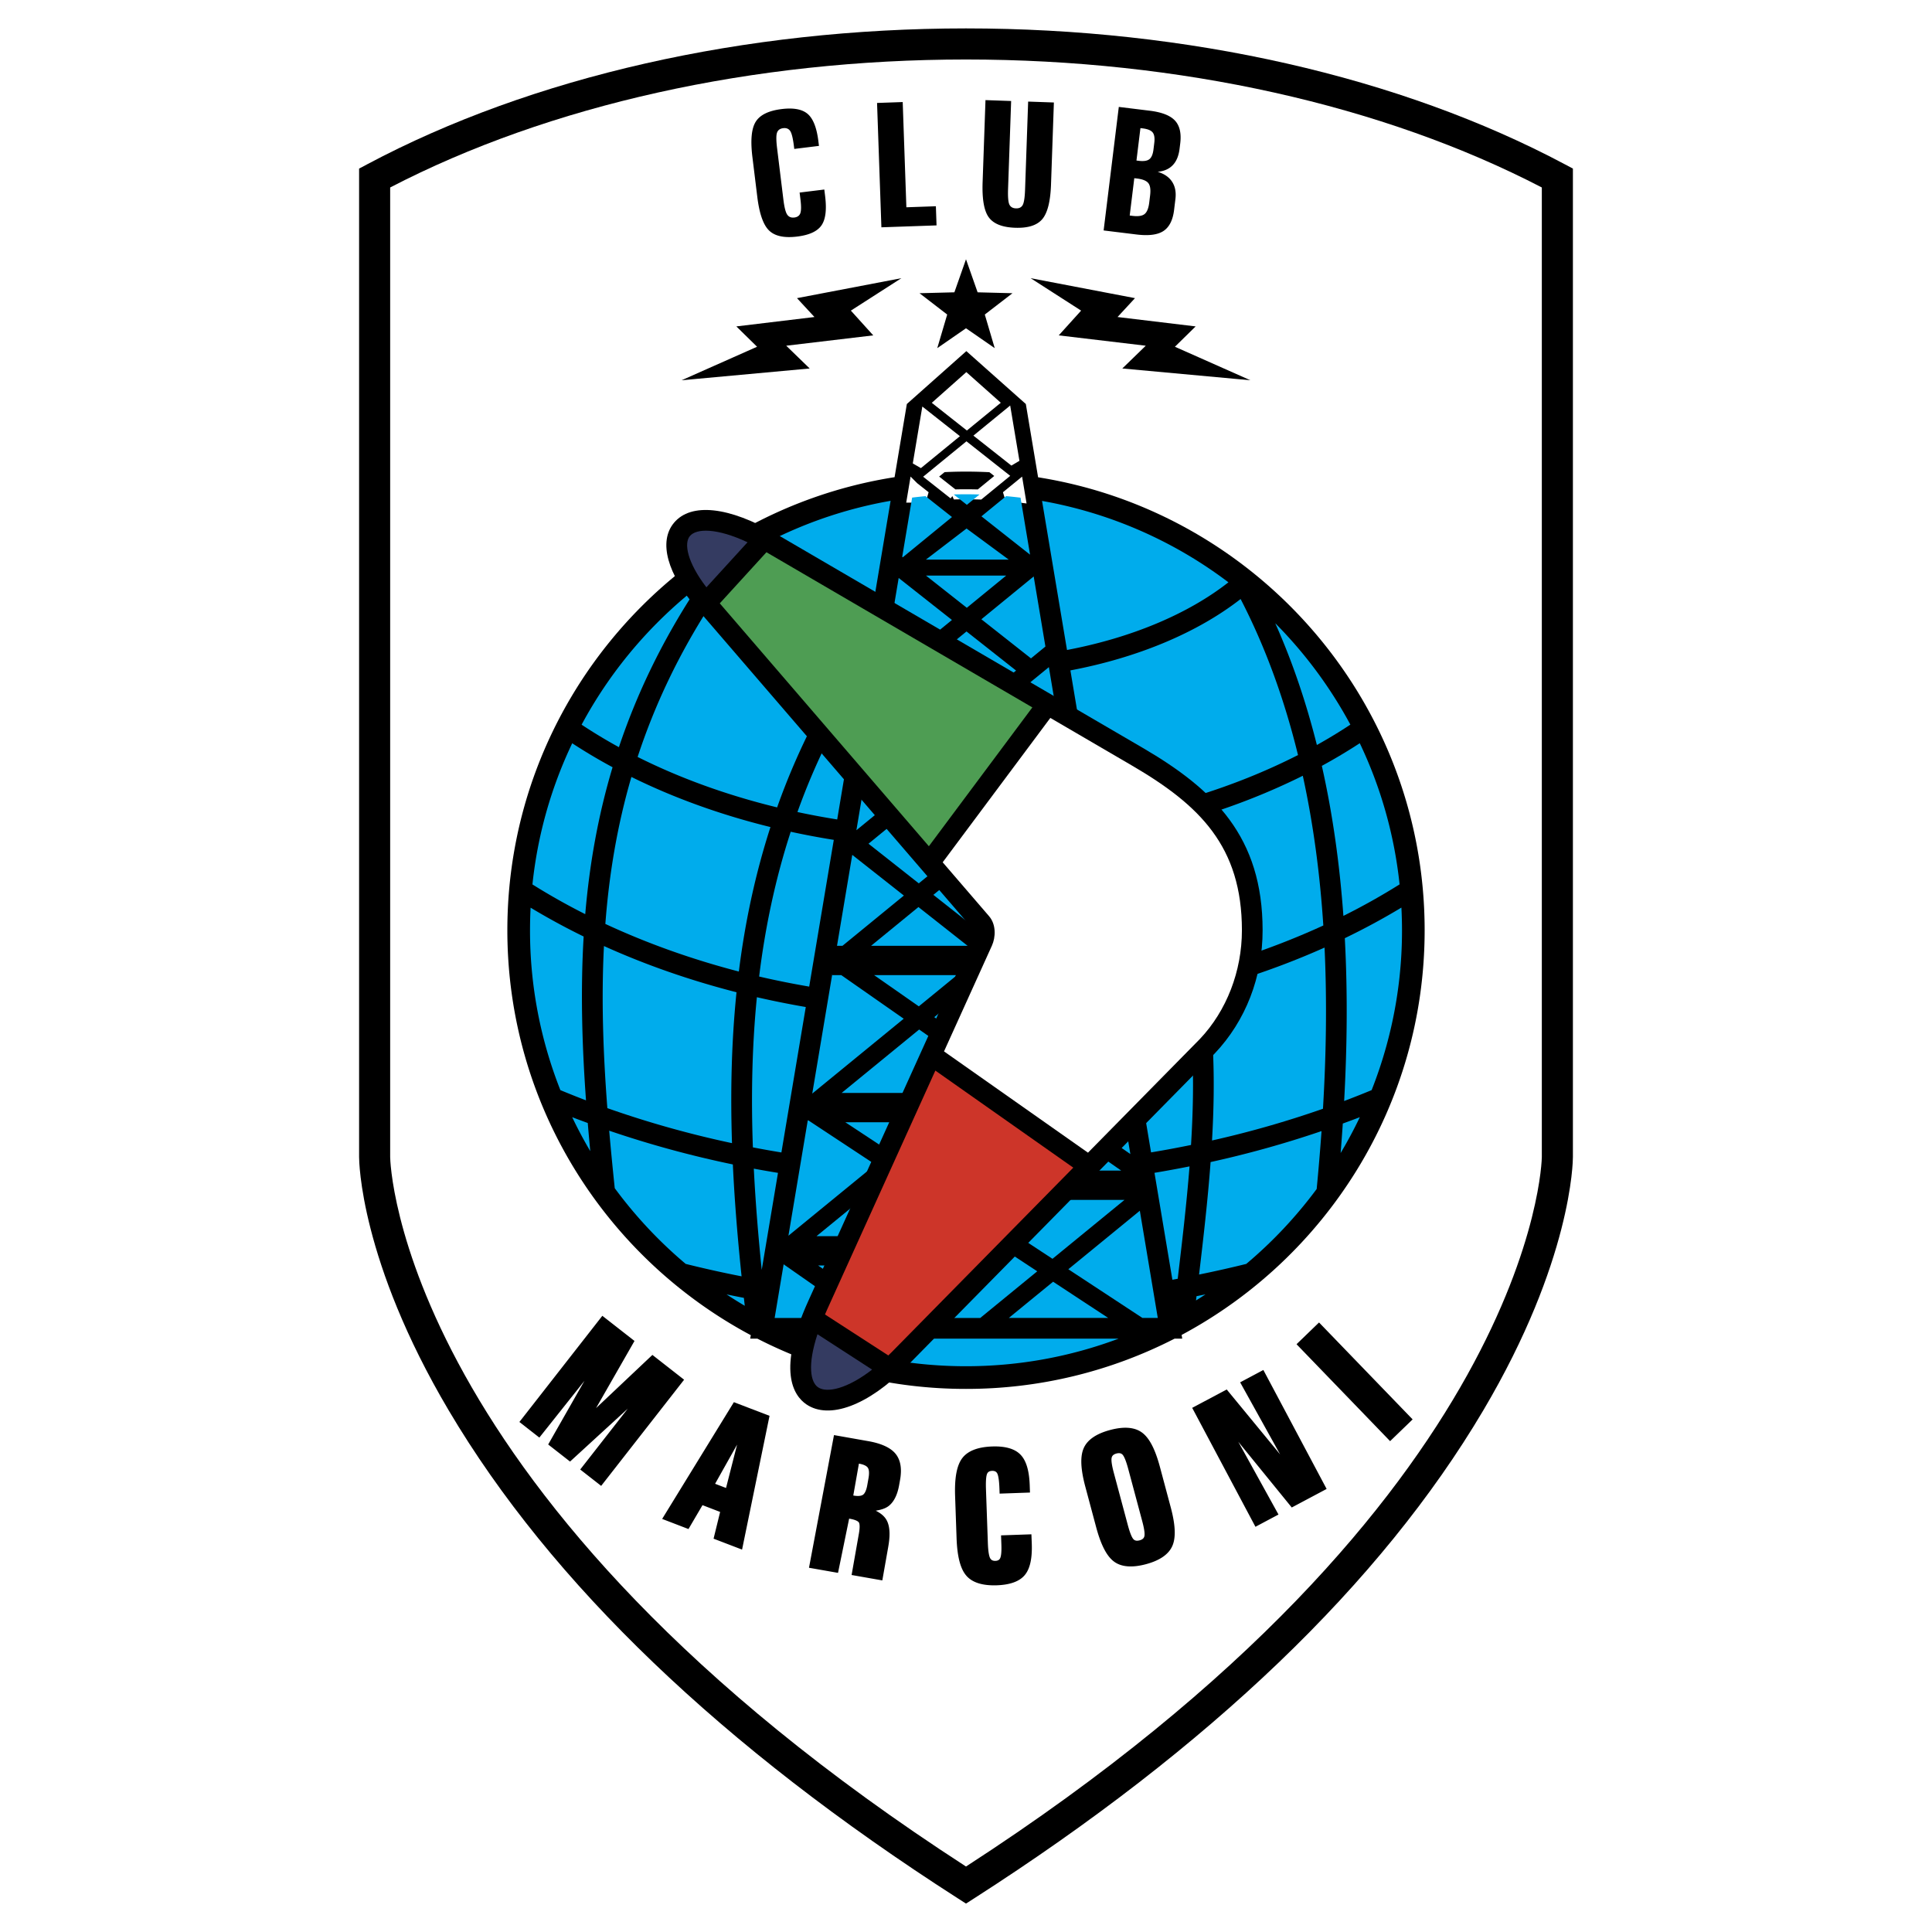
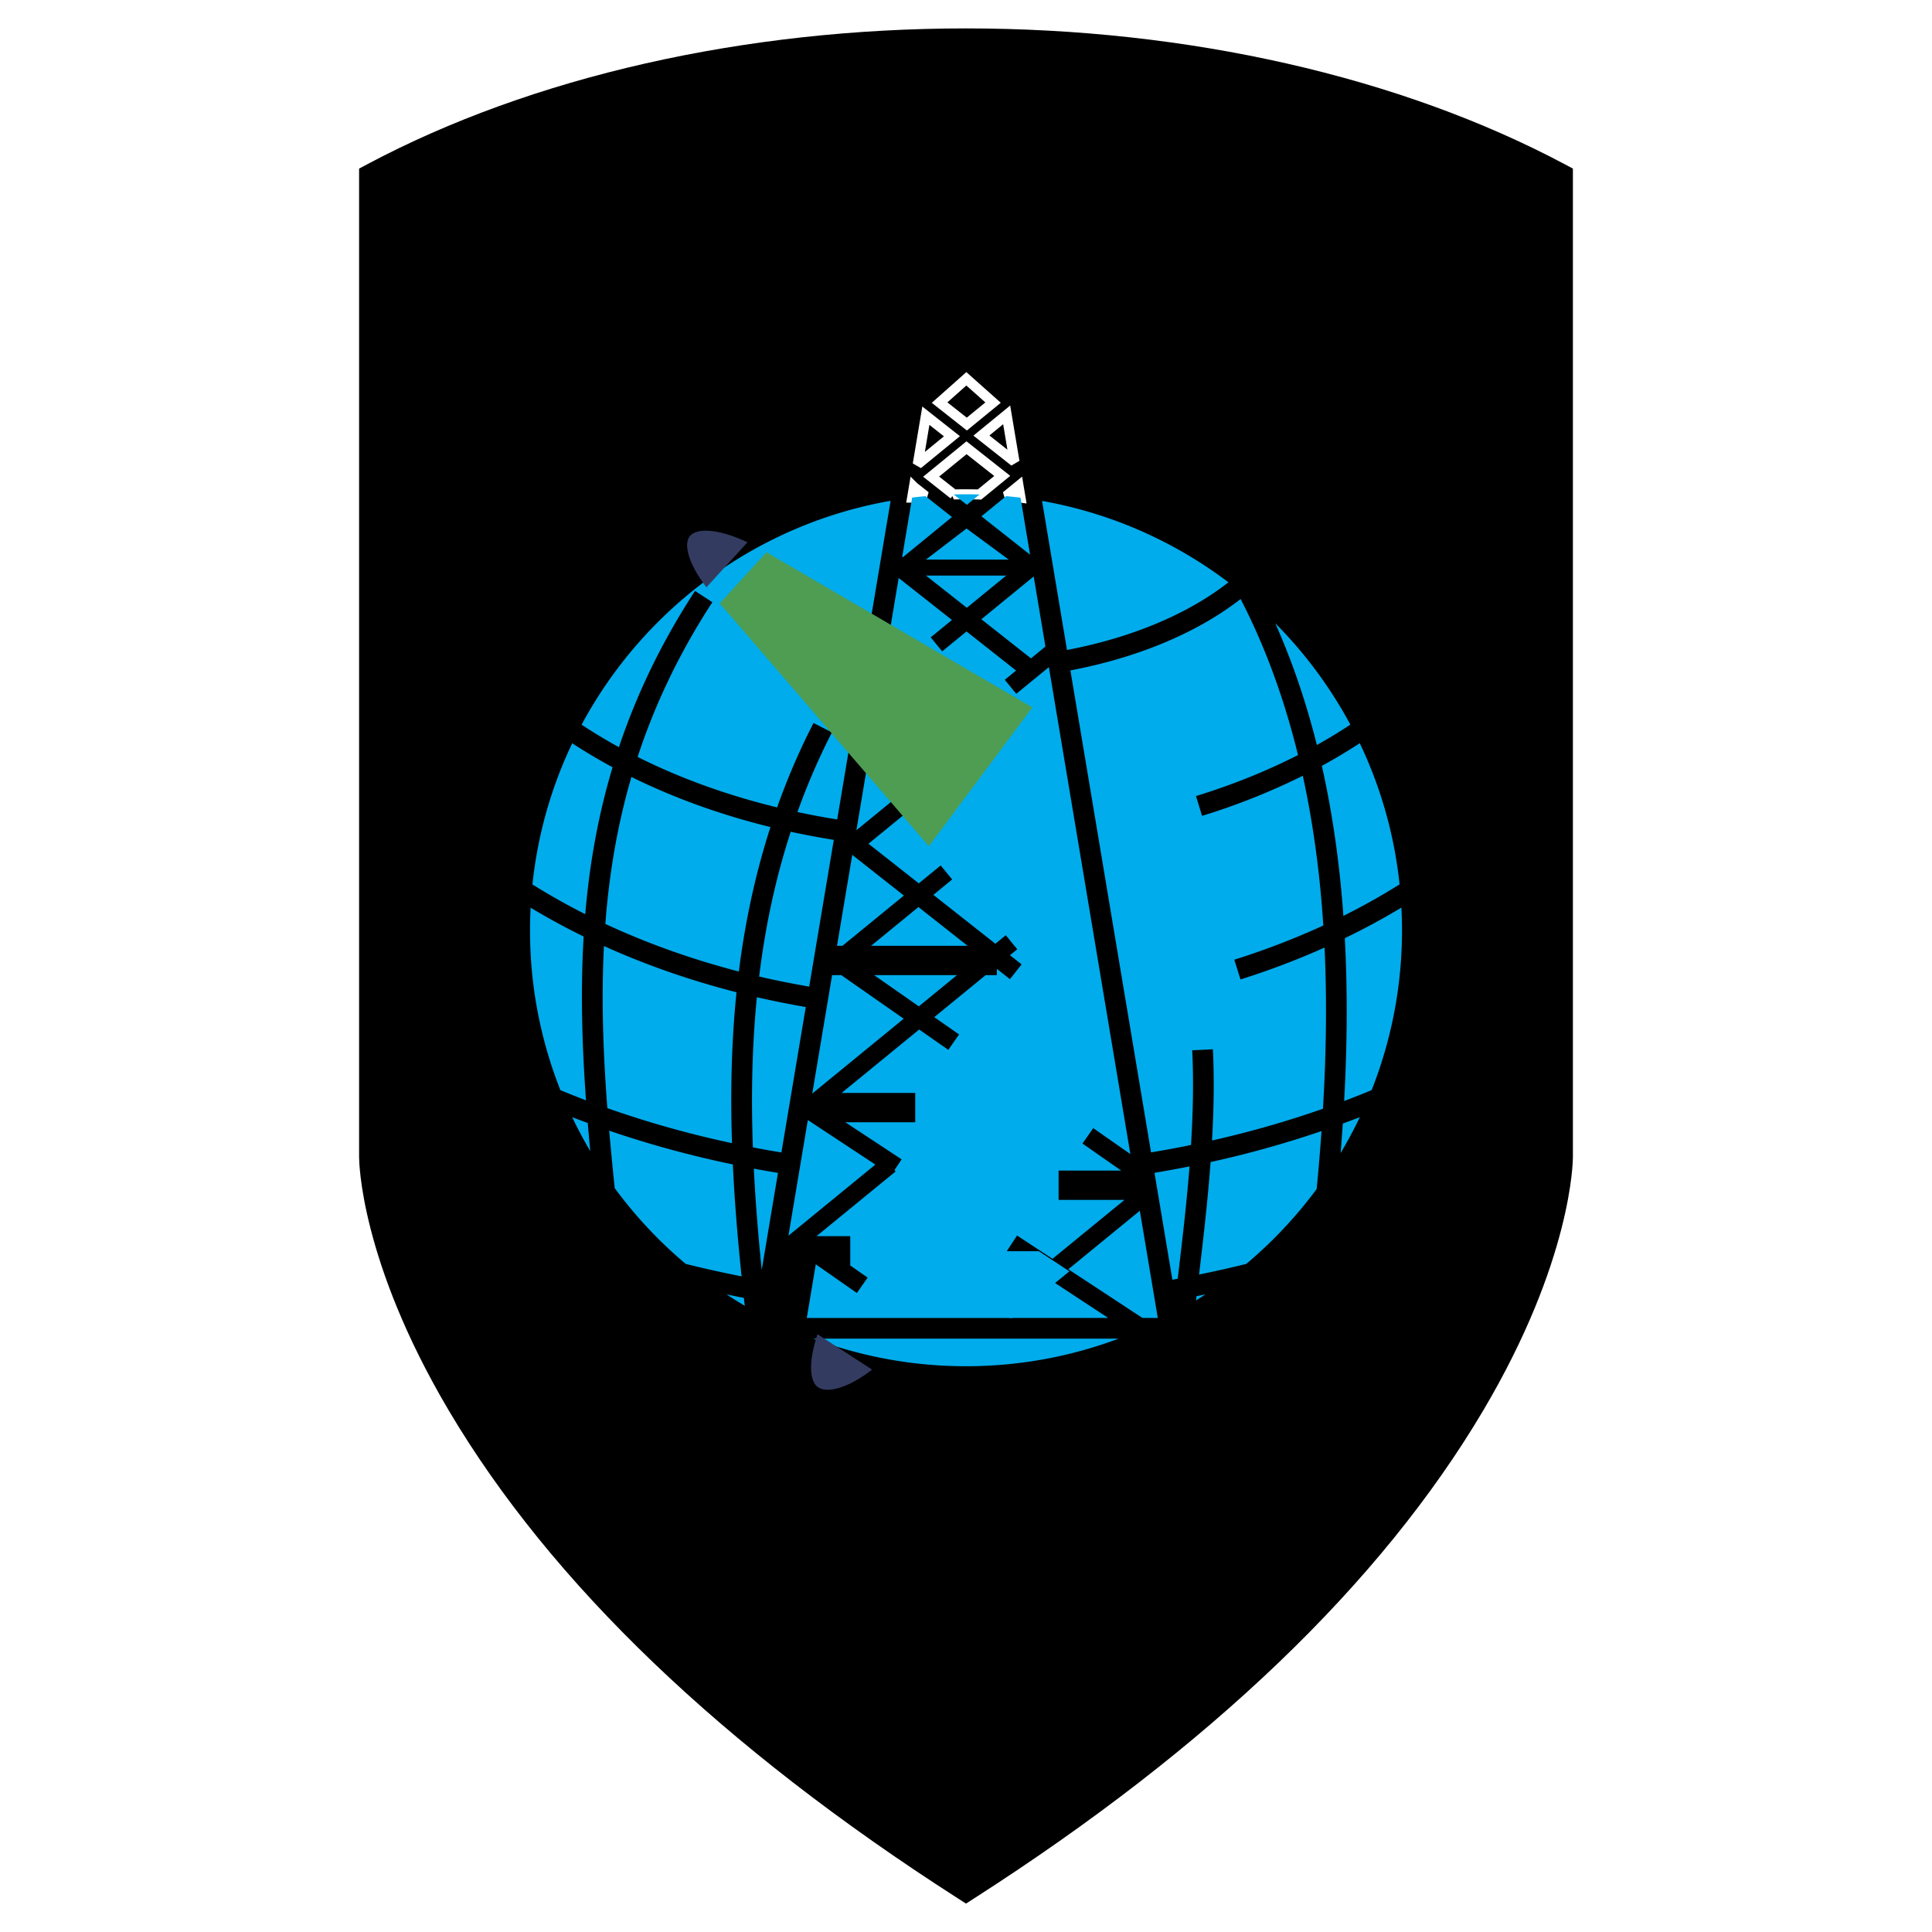
<svg xmlns="http://www.w3.org/2000/svg" width="2500" height="2500" viewBox="0 0 192.756 192.756">
-   <path fill-rule="evenodd" clip-rule="evenodd" fill="#fff" d="M0 0h192.756v192.756H0V0z" />
  <path d="M36.649 16.384l-.822.438v98.614c0 .416.102 10.344 8.942 25.281 10.194 17.225 27.277 33.6 50.772 48.668l.837.537.837-.537c23.496-15.068 40.578-31.443 50.771-48.668 8.842-14.938 8.943-24.865 8.943-25.281V16.821l-.822-.438c-16.42-8.737-37.633-13.549-59.729-13.549-22.096 0-43.309 4.812-59.729 13.55z" fill-rule="evenodd" clip-rule="evenodd" />
-   <path d="M96.378 5.936c21.233 0 41.585 4.535 57.45 12.768v96.732c0 .338-.682 34.047-57.45 70.787-56.769-36.74-57.451-70.449-57.451-70.787V18.704C54.793 10.471 75.144 5.936 96.378 5.936z" fill-rule="evenodd" clip-rule="evenodd" fill="#fff" />
  <path d="M89.929 27.755l-10.413 1.991 1.741 1.883-7.792.937 2.068 2.029-7.53 3.343 12.78-1.175-2.341-2.271 8.682-1.032-2.232-2.47 5.037-3.235zm6.449-1.887l1.159 3.296 3.479.09-2.762 2.127.99 3.352-2.866-1.982-2.866 1.982.99-3.352-2.761-2.127 3.478-.09 1.159-3.296zm6.45 1.887l10.41 1.991-1.74 1.883 7.791.937-2.068 2.029 7.531 3.343-12.779-1.175 2.34-2.271-8.682-1.032 2.232-2.47-5.035-3.235zM81.649 14.08l.059.476-2.464.303-.033-.268c-.096-.785-.22-1.293-.372-1.521-.152-.227-.387-.32-.697-.282-.317.039-.524.186-.617.444-.093.257-.09.781.007 1.565l.625 5.097c.095.776.221 1.279.38 1.514.159.235.396.333.716.294.305-.038.505-.181.596-.429.091-.249.096-.704.014-1.368l-.085-.693 2.464-.303.083.676c.166 1.349.042 2.32-.372 2.909-.414.592-1.22.96-2.417 1.107-1.292.159-2.229-.042-2.804-.603-.578-.557-.97-1.679-1.177-3.361l-.487-3.967c-.205-1.674-.095-2.849.334-3.53.429-.681 1.292-1.1 2.59-1.259 1.187-.146 2.052.018 2.597.492.542.472.896 1.375 1.06 2.707zm5.855-3.808l2.559-.09.366 10.499 2.944-.103.066 1.91-5.502.191-.433-12.407zm10.818-.284l2.559.089-.307 8.773c-.027.789.016 1.308.131 1.554s.334.374.658.385c.322.011.545-.102.674-.339s.207-.751.234-1.542l.307-8.773 2.568.09-.287 8.202c-.059 1.677-.35 2.823-.873 3.44-.525.617-1.426.902-2.705.857-1.273-.044-2.148-.388-2.623-1.032-.475-.64-.682-1.809-.623-3.503l.287-8.201zm14.846 7.791l-.457 3.724.275.034c.568.07.973.009 1.209-.182.238-.191.393-.571.463-1.139l.088-.719c.07-.573.014-.979-.172-1.22-.186-.24-.562-.396-1.131-.466l-.275-.032zm.613-4.997l-.396 3.234.225.028c.496.061.854.006 1.064-.162.215-.167.352-.496.41-.98l.078-.636c.061-.491.008-.839-.16-1.051-.166-.208-.5-.345-.996-.406l-.225-.027zm-2.158-2.115l3.086.379c1.207.148 2.049.478 2.52.987.473.512.646 1.275.521 2.288l-.064.519c-.086.708-.312 1.253-.676 1.634-.365.383-.867.606-1.508.668.66.2 1.141.531 1.443 1 .301.465.41 1.038.326 1.719l-.133 1.093c-.125 1.015-.479 1.71-1.061 2.094-.578.38-1.477.496-2.691.346l-3.277-.402 1.514-12.325zM65.091 135.18l-5.622 5.307 3.835-6.701-3.208-2.508-.133.17-8.143 10.422 1.992 1.557 4.499-5.662c-1.428 2.504-3.618 6.35-3.618 6.35l2.181 1.705 5.761-5.279-4.746 6.072 2.09 1.633 8.275-10.592-3.163-2.474zM73.127 140.045l-7.064 11.498 2.627 1.01 1.398-2.383c.261.1 1.487.57 1.759.676l-.654 2.668 2.843 1.09 2.74-13.346-3.556-1.363-.093.15zm-1.781 7.992c.171-.307 1.431-2.549 2.194-3.908l-1.104 4.326c-.27-.103-.812-.31-1.09-.418zM86.625 143.783l-3.417-.604-.04.209-2.455 13.027 2.896.51s1.033-5.031 1.11-5.412l.082.016c.619.109.819.271.884.359.029.041.08.152.08.424 0 .162-.019.383-.07.678l-.731 4.148 3.065.539.592-3.355c.084-.479.127-.904.127-1.279 0-.57-.097-1.025-.291-1.377-.212-.387-.585-.697-1.087-.945.52-.082.98-.221 1.307-.48.512-.406.858-1.105 1.03-2.076l.096-.539a5.03 5.03 0 0 0 .082-.875c0-.705-.183-1.283-.548-1.723-.497-.596-1.409-1.016-2.712-1.245zm-.91 2.248c.447.078.748.221.871.41.077.117.115.293.115.52 0 .152-.017.326-.051.52l-.121.686c-.086.486-.229.816-.415.955-.182.137-.514.168-.96.088l-.022-.004.561-3.178a.106.106 0 0 1 .022.003zM102.904 153.078l-3.029.105.033.945c.029.826-.049 1.178-.119 1.328-.053.111-.158.26-.475.271-.254.008-.422-.076-.525-.264-.086-.154-.197-.545-.23-1.518l-.189-5.377c-.033-.988.045-1.383.117-1.537.053-.115.162-.271.496-.283.326-.01.445.137.508.248.082.15.188.537.223 1.525l.018.498 3.029-.107-.025-.717c-.051-1.475-.352-2.479-.922-3.064-.564-.588-1.518-.861-2.826-.816-1.432.051-2.436.441-2.983 1.164-.544.717-.779 1.957-.714 3.791l.146 4.186c.064 1.844.383 3.07.975 3.75.59.686 1.614 1.008 3.042.959 1.322-.047 2.258-.387 2.781-1.012.527-.625.758-1.656.705-3.148l-.036-.927zM115.719 146.33c-.475-1.766-1.059-2.879-1.787-3.408-.73-.535-1.801-.621-3.18-.25-1.379.369-2.264.977-2.629 1.807-.365.822-.314 2.078.158 3.844l1.084 4.049c.479 1.783 1.064 2.906 1.793 3.436.73.535 1.801.619 3.18.25 1.371-.367 2.256-.979 2.625-1.816.367-.826.314-2.09-.16-3.861l-1.084-4.051zm-1.545 6.943c-.031.129-.115.311-.473.406-.361.098-.523-.016-.613-.109-.119-.123-.312-.469-.568-1.424l-1.393-5.197c-.254-.945-.258-1.346-.215-1.516.031-.133.115-.316.471-.414.359-.096.523.018.613.111.117.123.312.471.57 1.432l1.393 5.199c.254.944.258 1.343.215 1.512zM125.855 136.785l-2.125 1.131 3.988 7.188-5.328-6.475-3.445 1.832 6.311 11.867 2.299-1.223-4.012-7.262 5.336 6.559 3.479-1.85-6.312-11.869-.191.102zM131.602 131.945l-.157.149-2.09 2.019 9.336 9.67 2.247-2.17-9.336-9.668zM142.137 92.811c0-22.785-16.738-41.731-38.566-45.192l-1.223-7.311-5.936-5.277-.686.61-5.25 4.667-1.223 7.3c-21.86 3.432-38.634 22.394-38.634 45.203 0 17.476 9.85 32.693 24.287 40.398l-.059.348h.717a45.469 45.469 0 0 0 20.813 5.014 45.463 45.463 0 0 0 20.813-5.014h.762l-.062-.369c14.417-7.711 24.247-22.917 24.247-40.377zM94.975 43.525l-3.413 2.792.812-4.843 2.601 2.051zm5.461-2.133l.781 4.667-3.303-2.604 2.522-2.063zm-.844 5.774a46.211 46.211 0 0 0-3.214-.114c-1.002 0-1.996.036-2.982.1l3.032-2.48 3.164 2.494zm-3.18-9.373l2.668 2.373-2.62 2.144-2.718-2.144c.94-.834 2.102-1.869 2.67-2.373z" fill-rule="evenodd" clip-rule="evenodd" />
  <path d="M97.727 49.336l2.266-1.854-3.564-2.811-3.529 2.885 2.251 1.775a43.14 43.14 0 0 1 2.576.005zm4.091.316l-.195-1.168-1.242 1.015c.48.044.961.094 1.437.153zm-2.738-9.485l-2.668-2.373-2.669 2.373 2.718 2.144 2.619-2.144zm-7.899 8.421l-.177 1.057a41.95 41.95 0 0 1 1.336-.143l-1.159-.914zm10.036-2.528l-.781-4.667-2.521 2.063 3.302 2.604zm-8.843-4.585l-.812 4.843 3.413-2.792-2.601-2.051z" fill="none" stroke="#fff" stroke-miterlimit="2.613" />
  <path d="M134.031 91.378a65.894 65.894 0 0 0 5.605-3.142 43.182 43.182 0 0 0-3.971-14.086 55.689 55.689 0 0 1-3.785 2.26c1.124 4.996 1.796 10.034 2.151 14.968zM134.727 72.297a43.793 43.793 0 0 0-7.496-10.118c1.76 3.946 3.117 8.024 4.154 12.149a52.341 52.341 0 0 0 3.342-2.031zM91.671 100.404l3.808-3.115H87.21l4.461 3.115zM118.828 114.234c.197-3.17.271-6.354.121-9.449l2.062-.1c.146 2.994.088 6.057-.088 9.102a99.823 99.823 0 0 0 11.07-3.166c.299-5.02.422-10.459.158-16.081a78.444 78.444 0 0 1-8.385 3.18l-.621-1.969a75.943 75.943 0 0 0 8.883-3.415c-.32-4.921-.959-9.953-2.047-14.938a66.26 66.26 0 0 1-10.051 4l-.607-1.973c3.635-1.12 7.035-2.493 10.18-4.094-1.305-5.337-3.156-10.591-5.727-15.567-4.303 3.352-10.244 5.848-16.982 7.121l8.047 48.089c1.343-.222 2.669-.47 3.987-.74zM94.98 51.584l-2.64-2.082c-.447.042-.893.088-1.336.143l-.991 5.911.058.045 4.909-4.017zM120.781 115.939c-.285 3.855-.727 7.65-1.15 11.223 1.652-.338 3.283-.707 4.709-1.061a43.92 43.92 0 0 0 7.025-7.475c.176-1.838.342-3.768.484-5.777a102.353 102.353 0 0 1-11.068 3.09zM75.74 97.428c1.642.383 3.309.715 4.994 1.006l2.454-14.641a78.268 78.268 0 0 1-4.298-.809c-1.556 4.783-2.559 9.618-3.15 14.444zM75.115 114.473c.942.184 1.892.352 2.846.508l2.432-14.51a90.321 90.321 0 0 1-4.879-.979c-.499 5.037-.576 10.055-.399 14.981zM96.539 94.363l-4.906-3.867-4.726 3.867h9.632zM122.561 58.098a43.31 43.31 0 0 0-18.596-8.122l2.49 14.873c6.428-1.22 12.066-3.586 16.106-6.751zM113.98 131.492h1.533c-.082-.48-.76-4.543-1.791-10.697l-7.135 5.838 7.393 4.859zM92.382 57.424l4.078 3.215 3.931-3.215h-8.009zM83.936 97.289h-.898v-.111l-1.999 11.928 9.125-7.467-6.228-4.35z" fill-rule="evenodd" clip-rule="evenodd" fill="#00acec" />
-   <path d="M100.443 124.834l1.029-1.564 3.535 2.322 7.182-5.877h-6.572v-2.926h6.244l-3.865-2.699 1.074-1.537 3.707 2.59c-2.27-13.561-5.529-33.043-8.131-48.584l-3.254 2.663-1.145-1.399 1.127-.921L96.427 63 94 64.986l-1.144-1.398 2.119-1.733-5.314-4.19-4.218 25.167 5.289-4.328 1.144 1.398-5.227 4.276 5.018 3.956 2.185-1.788 1.145 1.398-1.877 1.536 6.188 4.878 1.039-.85 1.143 1.398-.729.598 1.16.915-1.16 1.473-1.307-1.031v.629h-1.121l-5.121 4.191 2.472 1.727-1.073 1.537-2.907-2.031-7.735 6.328h7.344v2.928h-6.974l5.612 3.699-.705 1.07.11.135-.432.352-.006.01-.003-.002-7.452 6.098h3.367v2.926h-3.206l1.733 1.209-1.073 1.537-4.101-2.863-.897 5.354h20.51l5.689-4.656-3.042-2.005z" fill-rule="evenodd" clip-rule="evenodd" fill="#00acec" />
+   <path d="M100.443 124.834l1.029-1.564 3.535 2.322 7.182-5.877h-6.572v-2.926h6.244l-3.865-2.699 1.074-1.537 3.707 2.59c-2.27-13.561-5.529-33.043-8.131-48.584l-3.254 2.663-1.145-1.399 1.127-.921L96.427 63 94 64.986l-1.144-1.398 2.119-1.733-5.314-4.19-4.218 25.167 5.289-4.328 1.144 1.398-5.227 4.276 5.018 3.956 2.185-1.788 1.145 1.398-1.877 1.536 6.188 4.878 1.039-.85 1.143 1.398-.729.598 1.16.915-1.16 1.473-1.307-1.031v.629h-1.121l-5.121 4.191 2.472 1.727-1.073 1.537-2.907-2.031-7.735 6.328h7.344v2.928h-6.974l5.612 3.699-.705 1.07.11.135-.432.352-.006.01-.003-.002-7.452 6.098h3.367v2.926l1.733 1.209-1.073 1.537-4.101-2.863-.897 5.354h20.51l5.689-4.656-3.042-2.005z" fill-rule="evenodd" clip-rule="evenodd" fill="#00acec" />
  <path d="M102.861 65.686l1.441-1.181c-.41-2.46-.803-4.804-1.17-6.992l-5.221 4.271 4.95 3.902zM100.648 131.492h9.92l-5.5-3.615-4.42 3.615zM80.633 111.77l-.048.039-1.923 11.479 8.674-7.096-6.703-4.422zM133.754 115.039a44.114 44.114 0 0 0 1.916-3.578c-.562.219-1.131.426-1.699.635-.067 1-.139 1.98-.217 2.943zM97.727 49.336a43.087 43.087 0 0 0-2.576-.005l1.315 1.037 1.261-1.032zM90.181 89.35l-5.151-4.06-1.521 9.074h.544l6.128-5.014zM97.918 51.514l4.852 3.825c-.35-2.083-.668-3.991-.951-5.686-.477-.06-.957-.109-1.438-.153l-2.463 2.014zM139.818 90.551a69.097 69.097 0 0 1-5.646 3.052c.303 5.667.213 11.159-.066 16.245a94.73 94.73 0 0 0 2.742-1.086 43.3 43.3 0 0 0 2.97-18.211zM100.643 55.833l-4.21-3.104-4.057 3.104h8.267zM116.969 127.68c.178-.031.354-.064.533-.098l.016-.141c.418-3.518.863-7.268 1.162-11.07-1.158.23-2.322.445-3.496.641l1.785 10.668zM72.49 129.143c.595.393 1.2.771 1.815 1.135l-.088-.789c-.577-.11-1.152-.227-1.727-.346zM73.117 116.176a103.111 103.111 0 0 1-12.337-3.367c.165 1.896.352 3.809.554 5.738a43.948 43.948 0 0 0 7.079 7.553c1.833.457 3.697.873 5.575 1.24-.378-3.639-.693-7.371-.871-11.164zM69.342 58.956l1.73 1.127c-3.36 5.158-5.766 10.289-7.456 15.438 4.241 2.124 8.923 3.817 13.918 5.033a68.83 68.83 0 0 1 3.632-8.424l1.836.944a66.34 66.34 0 0 0-3.44 7.943 76.77 76.77 0 0 0 3.966.74l5.328-31.791c-13.35 2.337-24.624 10.78-30.829 22.336a53.047 53.047 0 0 0 3.722 2.245c1.739-5.19 4.192-10.371 7.593-15.591zM119.326 129.746c.32-.199.637-.402.949-.607l-.898.182-.051.425zM76.869 82.516c-4.961-1.22-9.624-2.903-13.873-5-1.419 4.854-2.226 9.73-2.6 14.664 4.158 1.935 8.629 3.531 13.319 4.75.602-4.809 1.61-9.632 3.154-14.414zM57.087 111.461a43.548 43.548 0 0 0 1.804 3.389c-.088-.939-.172-1.875-.25-2.807-.519-.191-1.04-.381-1.554-.582zM96.378 136.309c5.354 0 10.483-.975 15.226-2.752H81.153a43.292 43.292 0 0 0 15.225 2.752zM73.482 98.998c-4.641-1.189-9.078-2.736-13.226-4.612-.269 5.301-.082 10.678.34 16.174a100.339 100.339 0 0 0 12.436 3.492c-.162-4.947-.067-9.988.45-15.054zM58.231 93.436a68.412 68.412 0 0 1-5.293-2.878 44.307 44.307 0 0 0-.058 2.253 43.267 43.267 0 0 0 3.029 15.951c.844.35 1.696.691 2.557 1.02-.4-5.55-.553-10.981-.235-16.346zM61.117 76.547a55.113 55.113 0 0 1-4.027-2.391 43.15 43.15 0 0 0-3.969 14.084 65.495 65.495 0 0 0 5.269 2.966c.418-4.924 1.27-9.798 2.727-14.659zM75.997 126.699l1.623-9.682a122.42 122.42 0 0 1-2.412-.42c.171 3.426.453 6.803.789 10.102z" fill-rule="evenodd" clip-rule="evenodd" fill="#00acec" />
-   <path d="M113.973 74.593L77.427 53.266c-4.681-2.731-8.489-3.143-10.187-1.103-1.561 1.874-.68 5.099 2.356 8.625l27.519 31.965c.07.082.105.441-.031.74l-16.436 36.295c-3.144 6.943-1.478 9.445-.204 10.32 2.281 1.564 6.188.105 9.951-3.719l30.802-31.289c3.084-3.26 4.773-7.617 4.773-12.286v-.005c-.001-9.309-4.796-14.015-11.997-18.216z" fill-rule="evenodd" clip-rule="evenodd" />
-   <path d="M123.906 92.811c-.002-8.354-4.201-12.482-10.975-16.435l-8.139-4.75-10.74 14.405 4.626 5.375c.729.846.658 2.116.287 2.939l-4.78 10.553 14.364 10.105c6.055-6.15 11.162-11.338 11.162-11.34 2.668-2.815 4.197-6.77 4.195-10.852z" fill-rule="evenodd" clip-rule="evenodd" fill="#fff" />
  <path fill-rule="evenodd" clip-rule="evenodd" fill="#4e9d53" d="M76.468 55.097l-4.656 5.1 20.861 24.232 10.325-13.85-26.53-15.482z" />
-   <path d="M82.529 130.641c-.078.172-.147.338-.219.504l6.316 4.088c.099-.096.198-.188.297-.289l18.159-18.447-13.762-9.684-10.791 23.828z" fill-rule="evenodd" clip-rule="evenodd" fill="#cd3529" />
  <path d="M68.827 53.484c-.597.717-.284 2.583 1.651 5.112l4.103-4.494c-3.08-1.442-5.106-1.396-5.754-.618zM81.612 138.406c.901.617 2.959.129 5.398-1.76l-5.452-3.529c-1.019 3.108-.683 4.783.054 5.289z" fill-rule="evenodd" clip-rule="evenodd" fill="#343b61" />
</svg>